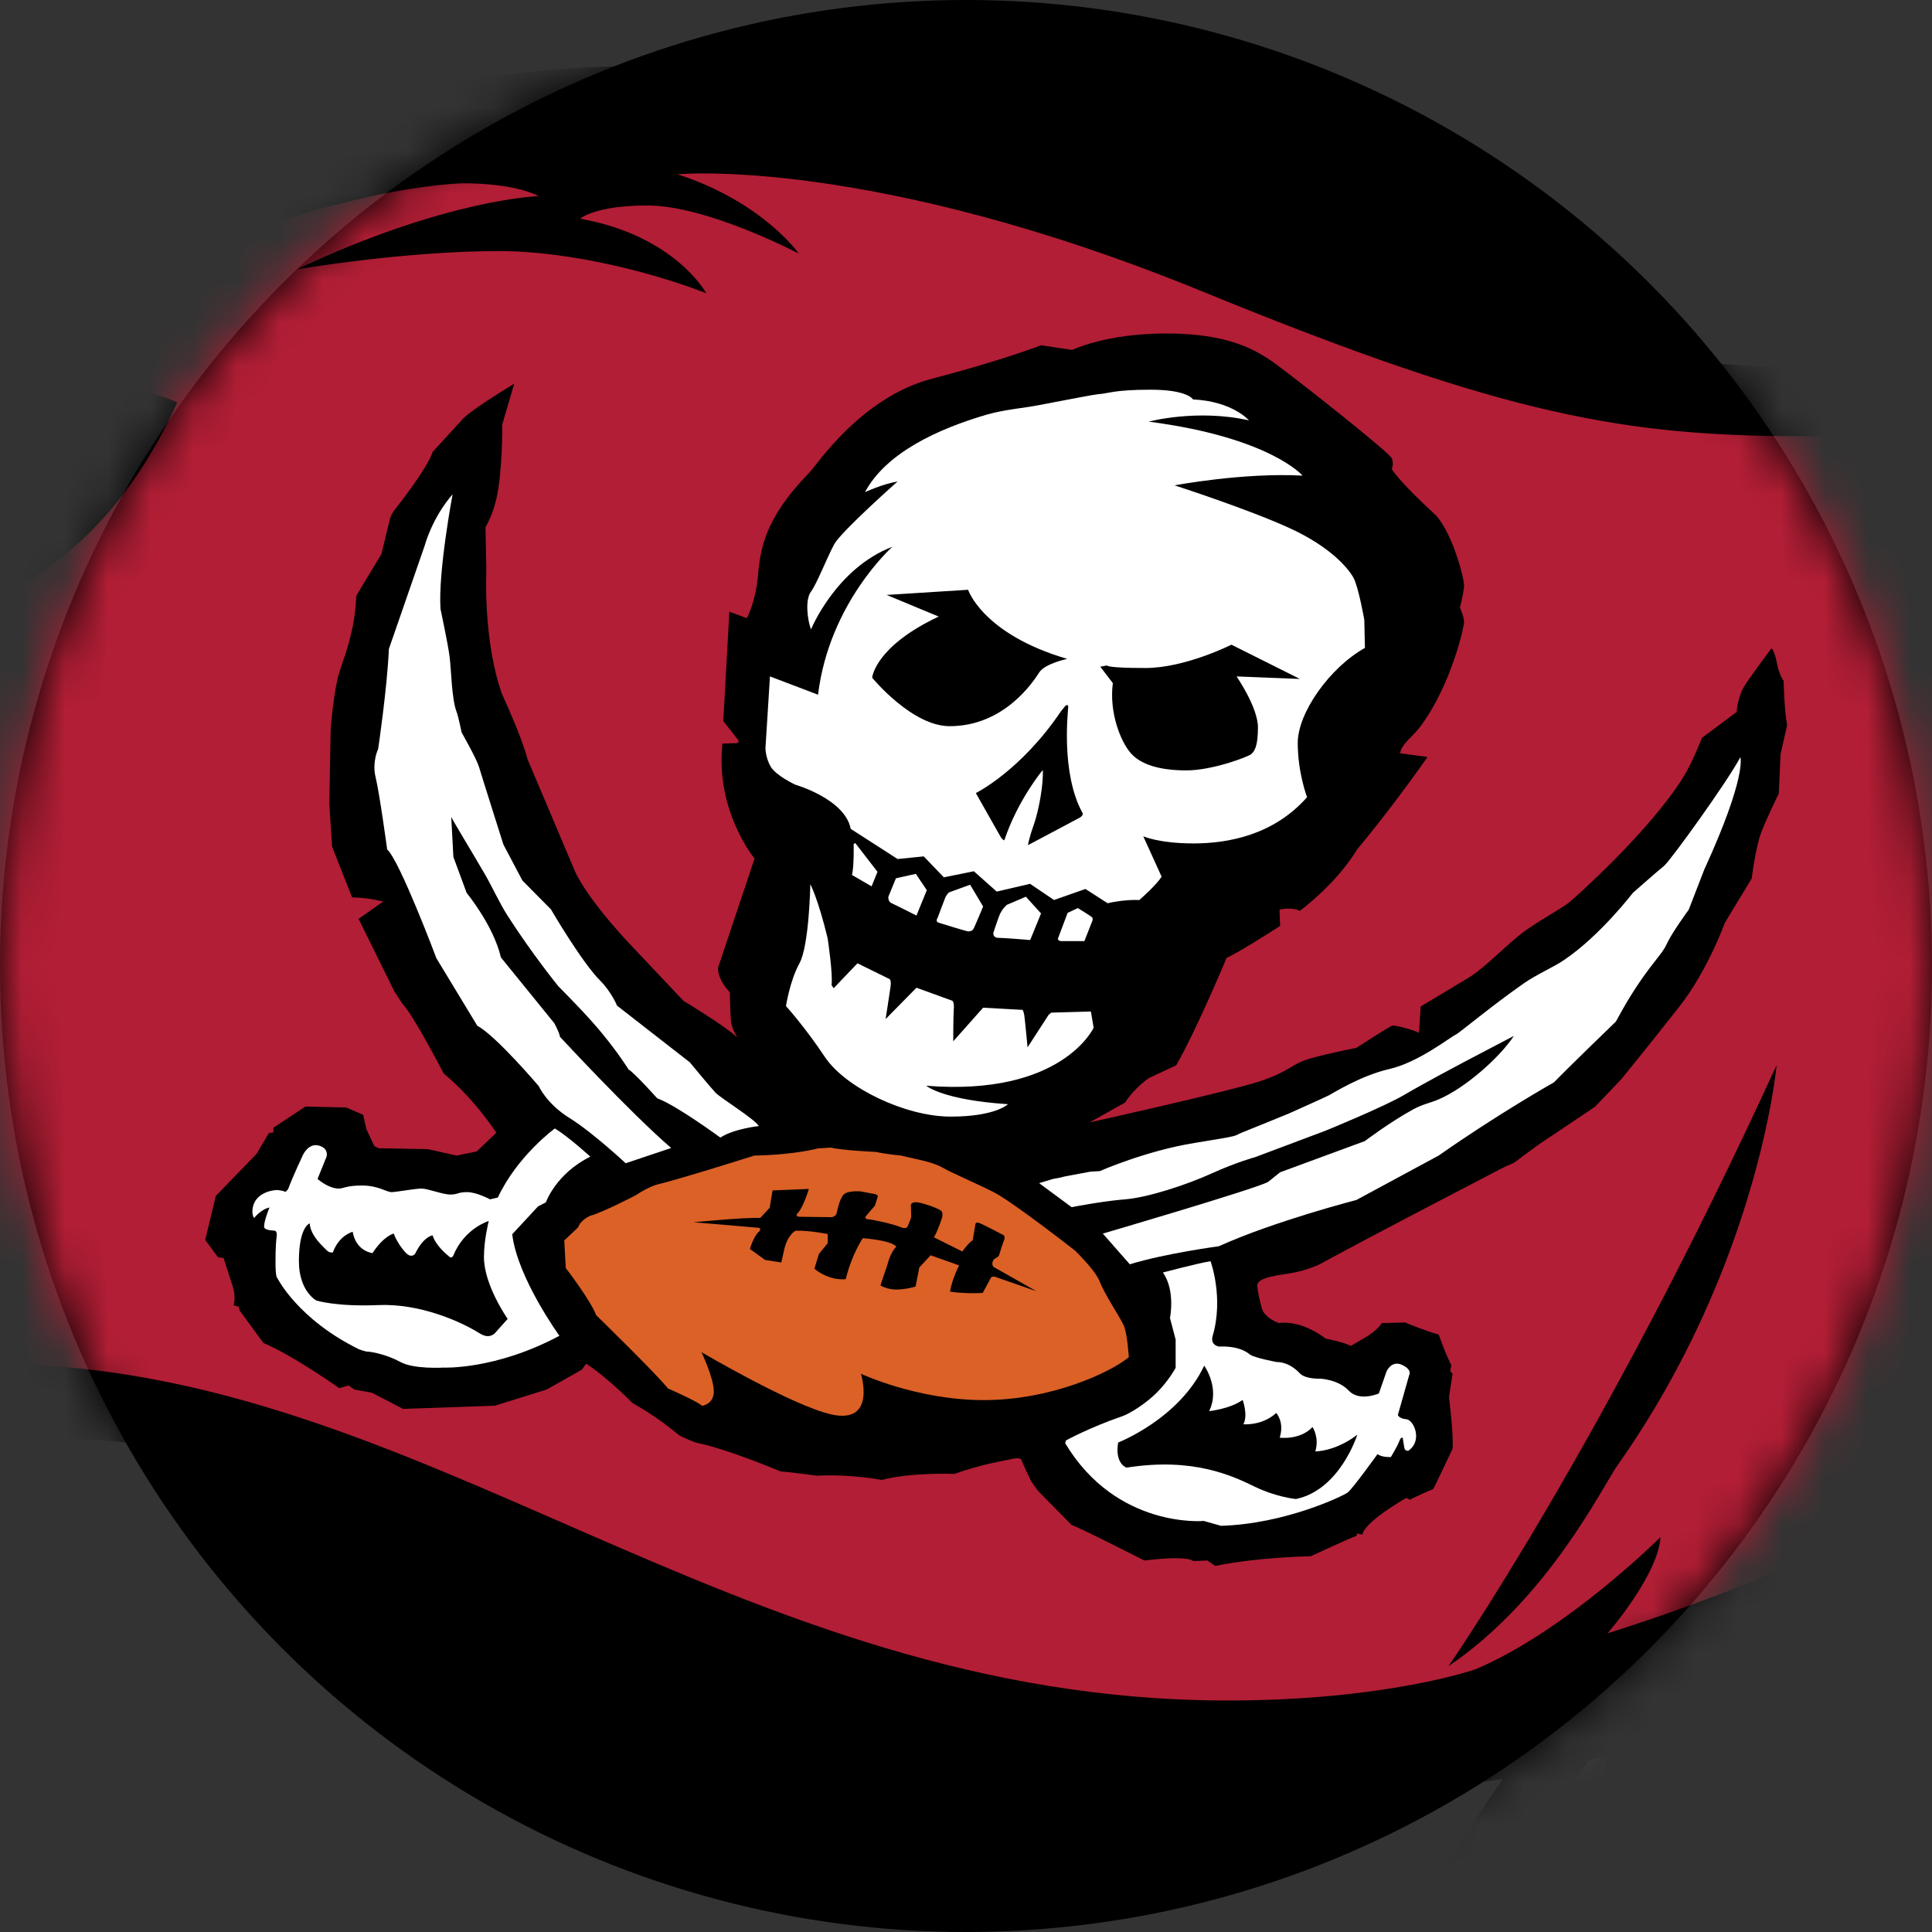
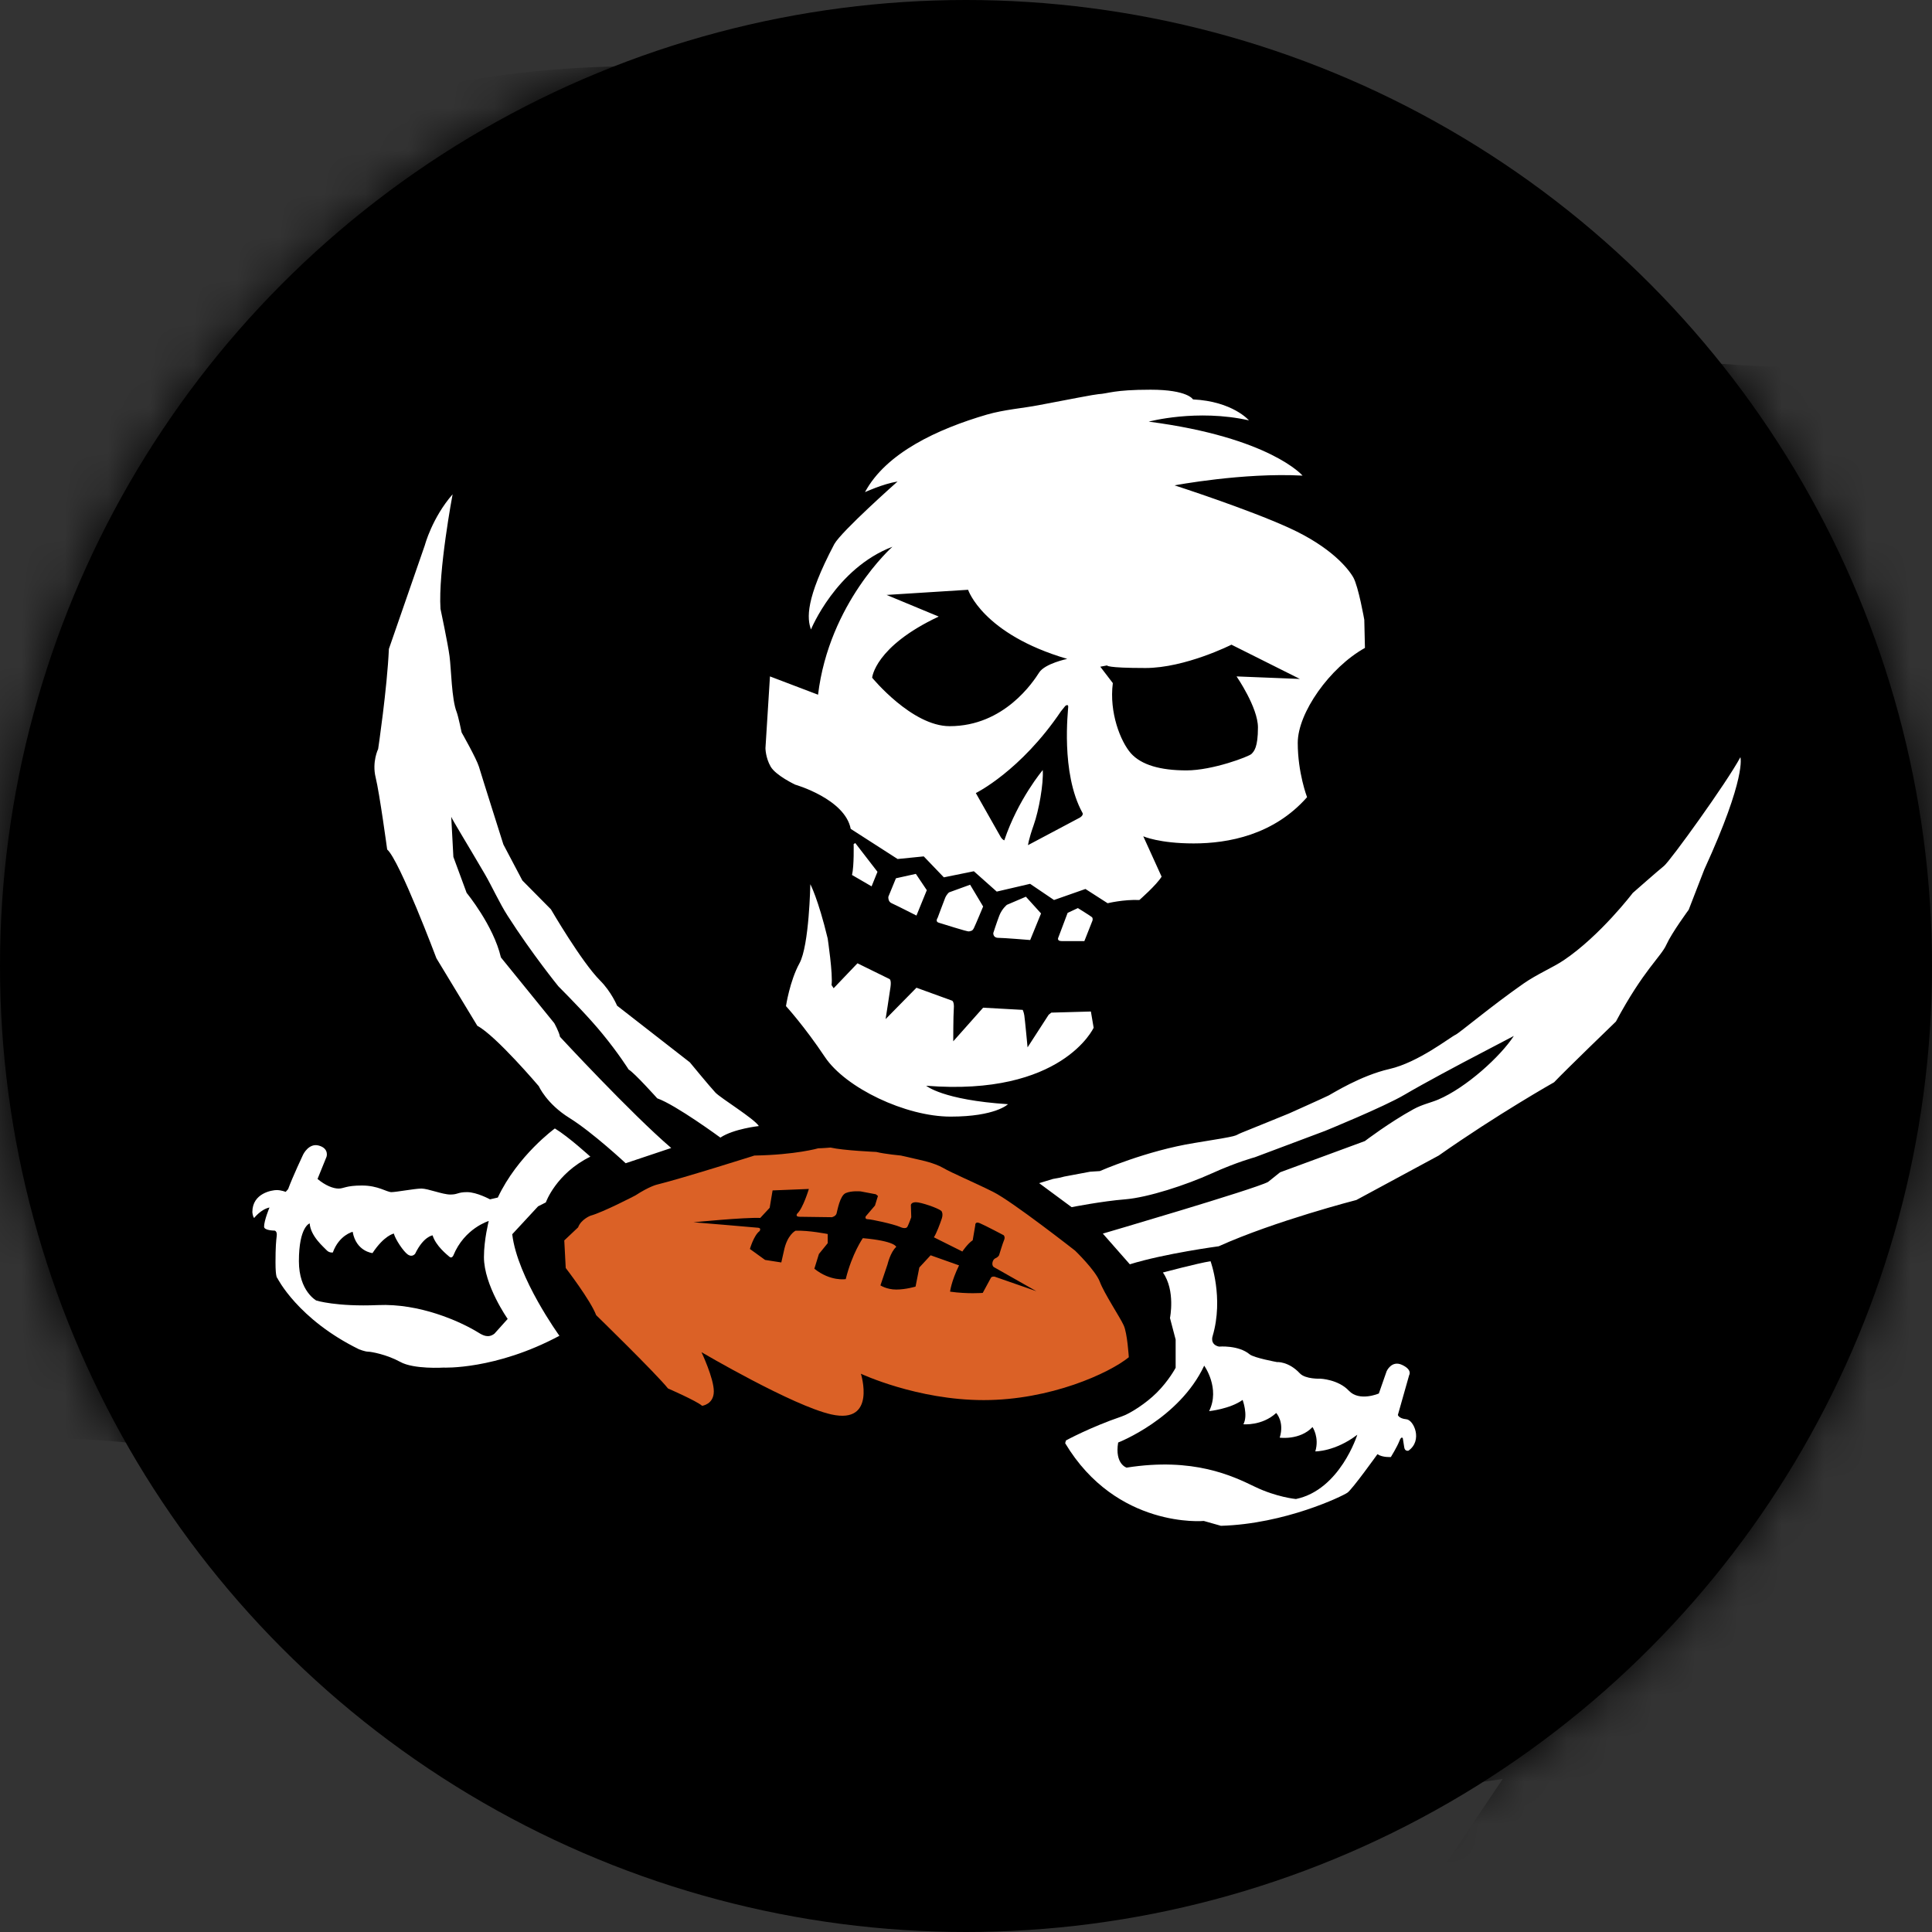
<svg xmlns="http://www.w3.org/2000/svg" xmlns:xlink="http://www.w3.org/1999/xlink" width="45px" height="45px" viewBox="0 0 45 45" version="1.1">
  <rect x="0" y="0" width="45" height="45" fill="#333333" stroke="none" />
  <title>Tampa Bay Buccaneers</title>
  <desc>Created with Sketch.</desc>
  <defs>
    <circle id="path-1" cx="22.5" cy="22.5" r="22.5" />
    <polygon id="path-3" points="0 0.091 0 53.194 69.03 53.194 69.03 0.091 1.27158644e-20 0.091" />
    <polygon id="path-5" points="0.279 14.074 13.521 14.074 13.521 0.037 0.279 0.037 0.279 14.074" />
  </defs>
  <g id="Page-1" stroke="none" stroke-width="1" fill="none" fill-rule="evenodd">
    <g id="Tampa-Bay-Buccaneers">
      <g>
        <mask id="mask-2" fill="white">
          <use xlink:href="#path-1" />
        </mask>
        <use id="Mask" fill="#000000" xlink:href="#path-1" />
        <g id="Page-1" mask="url(#mask-2)">
          <g transform="translate(-13.5, -1.462)">
            <g id="Group-3" stroke-width="1" fill="none" transform="translate(0, 0.379)">
              <mask id="mask-4" fill="white">
                <use xlink:href="#path-3" />
              </mask>
              <g id="Clip-2" />
              <path d="M67.788,0.091 C67.788,0.091 69.03,3.658 69.03,8.774 C69.03,13.89 67.621,17.11 67.276,18.372 C67.276,18.372 66.871,19.03 66.231,19.45 L66.965,20.051 C66.965,20.051 65.413,24.744 64.06,27.621 C62.576,30.765 59.117,36.94 56.413,39.059 L47.717,53.156 C47.717,53.156 45.76,53.451 44.463,52.407 C43.164,51.367 43.236,50.36 43.236,50.36 L48.502,42.518 C48.502,42.518 46.766,42.812 44.498,42.812 C42.231,42.812 36.839,42.607 29.892,39.464 C22.948,36.323 19.492,34.584 14.448,34.584 C9.841,34.584 4.636,38.11 3.137,44.16 C3.137,44.16 -0,40.409 -0,35.707 C-0,31.004 4.459,27.665 6.214,26.752 C8.026,25.806 8.604,24.961 8.604,23.671 C8.604,22.09 7.077,19.851 4.943,17.904 L10.028,16.164 L9.028,14.766 C9.028,14.766 12.424,15.373 15.27,11.895 C15.27,11.895 13.322,11.711 6.448,14.871 C6.502,14.71 8.386,9.583 17.006,5.393 C25.763,1.134 32.962,2.304 40.771,5.467 C48.575,8.629 50.693,9.634 55.777,9.634 C60.859,9.634 64.588,7.807 66.343,6.618 C66.343,6.618 67.368,3.379 67.788,0.091" id="Fill-1" fill="#000000" mask="url(#mask-4)" />
            </g>
            <g id="Group-6" stroke-width="1" fill="none" transform="translate(35.654, 49.639)">
              <mask id="mask-6" fill="white">
                <use xlink:href="#path-5" />
              </mask>
              <g id="Clip-5" />
-               <path d="M10.068,10.853 C11.434,8.621 10.805,6.673 10.805,6.673 C10.284,6.742 9.638,6.587 9.638,6.587 L5.392,12.785 C6.096,12.985 8.702,13.083 10.068,10.853 M13.022,3.634 C13.022,3.634 14.198,5.68 12.939,8.924 C11.681,12.172 8.124,15.473 3.422,13.459 C3.422,13.459 3.13,14.047 2.507,14.034 C1.884,14.022 1.549,13.487 1.524,13.225 C1.498,12.962 1.549,12.627 1.736,12.466 C1.736,12.466 0.404,11.21 0.306,10.65 C0.206,10.091 0.404,9.93 0.505,9.866 C0.603,9.807 0.916,9.807 1.213,10.117 C1.511,10.426 1.63,10.575 1.63,10.575 L5.745,4.193 C5.745,4.193 4.369,2.571 4.427,0.639 C4.427,0.639 5.632,-0.396 7.506,0.247 C7.506,0.247 6.334,0.917 7.339,2.572 C8.348,4.222 10.587,4.586 11.035,4.614 C11.482,4.643 12.854,4.558 13.022,3.634" id="Fill-4" fill="#000000" mask="url(#mask-6)" />
            </g>
            <path d="M46.459,56.312 C46.459,56.312 47.089,58.26 45.723,60.492 C44.356,62.722 41.75,62.624 41.046,62.424 L45.292,56.226 C45.292,56.226 45.938,56.381 46.459,56.312" id="Fill-7" fill="#FFFFFF" />
-             <path d="M45.944,51.576 C45.944,51.576 45.185,51.593 44.877,50.699 L50.509,42.465 L52.334,41.93 L45.944,51.576 Z" id="Fill-9" fill="#BFC0C0" />
-             <path d="M40.333,61.897 C40.333,61.897 39.221,62.156 38.212,60.789 C38.212,60.789 38.065,60.665 38.268,60.351 L42.066,54.462 C42.066,54.462 42.98,55.277 44.641,55.971 C44.641,55.971 43.529,56.198 42.493,55.487 C42.493,55.487 42.352,56.399 43.388,57.007 C43.388,57.007 42.248,57.033 41.654,56.608 C41.654,56.608 41.493,57.49 42.662,58.146 C42.662,58.146 41.55,58.446 40.885,57.945 C40.885,57.945 40.714,58.598 41.737,59.351 C41.737,59.351 40.625,59.437 39.946,59.152 C39.946,59.152 39.988,60.034 40.899,60.634 C40.899,60.634 39.731,60.735 39.121,60.364 C39.121,60.364 39.069,61.114 40.333,61.897 M2.492,39.529 C2.492,39.529 -0.139,35.835 4.34,31.049 C4.34,31.049 6.605,29.919 9.073,30.376 C9.073,30.376 5.033,31.124 4.138,34.47 C4.138,34.47 6.259,30.833 13.04,31.162 C13.04,31.162 11.139,28.823 6.715,29.261 C6.715,29.261 7.684,28.092 11.541,27.579 C11.541,27.579 9.64,27.25 8.177,27.634 C8.177,27.634 10.243,26.281 10.243,23.485 C10.243,20.688 7.502,18.787 7.502,18.787 C7.502,18.787 9.402,17.908 11.815,17.397 C11.815,17.397 11.431,16.374 10.81,15.99 C10.81,15.99 15.216,16.209 17.628,10.834 C17.628,10.834 17.058,10.552 16.382,10.552 C15.231,10.552 12.93,11.073 10.243,12.351 C10.243,12.351 11.882,10.381 16.489,8.078 C21.095,5.775 24.272,5.732 24.272,5.732 C24.272,5.732 25.424,5.709 26.044,6.03 C26.044,6.03 23.89,6.094 20.413,7.736 C20.413,7.736 22.897,7.31 25.126,7.31 C26.832,7.31 28.803,7.844 29.951,8.292 C29.951,8.292 29.223,6.948 27.012,6.556 C27.012,6.556 27.348,6.248 28.58,6.248 C29.979,6.248 32.106,7.369 32.106,7.369 C32.106,7.369 31.266,6.164 29.279,5.521 C29.279,5.521 33.795,5.093 41.539,8.264 C48.649,11.176 51.392,11.623 55.59,11.623 C60.236,11.623 65.499,9.663 67.682,8.208 C67.682,8.208 67.844,9.4 67.61,10.743 C67.356,12.203 66.309,13.227 60.959,13.278 C60.959,13.278 63.945,14.662 66.894,14.046 C66.894,14.046 66.379,16.906 64.794,21.204 C63.569,24.528 61.474,29.214 58.715,33.601 C57.793,35.068 57.066,36.211 55.814,37.678 C55.814,37.678 53.462,38.72 50.944,39.504 C50.944,39.504 52.119,38.159 52.176,37.264 C52.176,37.264 49.992,39.446 47.866,40.343 C47.866,40.343 45.794,41.07 42.1,41.07 C30.511,41.07 23.285,33.234 13.376,33.234 C5.313,33.232 2.492,39.529 2.492,39.529" id="Fill-11" fill="#B21E35" />
            <path d="M27.152,33.225 L27.053,33.364 L26.236,33.825 L25.028,34.203 L22.888,34.278 L22.163,33.902 L21.756,33.828 L21.617,33.732 L21.402,33.796 C21.402,33.796 20.367,33.056 19.633,32.74 L19.08,31.983 L19.058,31.896 L18.94,31.864 C18.94,31.864 19.005,31.687 18.919,31.419 C18.833,31.151 18.705,30.759 18.705,30.759 L18.58,30.749 L18.28,30.341 L18.527,29.317 L19.477,28.336 L19.761,27.857 L19.868,27.836 L19.868,27.729 L20.612,27.236 L21.563,27.257 L21.959,27.429 L22.034,27.761 L22.216,28.153 L22.319,28.207 L23.472,28.229 L24.132,28.378 L24.604,28.281 L25.06,27.846 C25.06,27.846 24.56,27.064 23.836,26.468 C23.836,26.468 23.112,25.073 22.877,24.848 L22.683,24.549 L21.852,22.864 L22.426,22.461 C22.426,22.461 22.066,22.365 21.702,22.365 L21.235,21.181 L21.17,20.187 L21.202,18.439 C21.202,18.439 21.273,17.537 21.401,17.13 C21.529,16.723 21.766,16.171 21.798,15.338 L22.383,14.368 L22.586,13.536 C22.586,13.536 22.608,13.441 22.704,13.322 C22.704,13.322 23.44,12.401 23.579,11.986 L24.27,11.231 C24.27,11.231 24.357,11.08 25.477,10.399 L25.199,11.348 C25.199,11.348 25.209,12.448 25.06,13.086 C24.962,13.501 24.808,13.74 24.808,13.74 L24.828,14.781 C24.828,14.781 24.749,16.369 25.189,17.619 C25.189,17.619 25.665,18.649 25.789,19.153 C25.789,19.153 26.401,20.59 26.884,21.738 C26.884,21.738 27.123,22.359 28.294,23.582 L29.42,24.774 C29.42,24.774 30.391,25.358 30.67,25.625 C30.67,25.625 30.552,25.426 30.53,25.276 C30.509,25.126 30.498,24.57 30.498,24.57 C30.498,24.57 30.223,24.307 30.223,24.006 L31.076,21.459 C31.076,21.459 30.159,20.359 30.327,18.782 L30.638,18.772 C30.638,18.772 30.723,18.772 30.701,18.708 L30.347,18.257 L30.488,15.709 L30.894,15.86 C30.894,15.86 31.091,15.516 31.151,14.899 C31.211,14.283 31.276,13.569 32.352,12.47 C32.524,12.296 33.549,10.716 35.212,10.282 C36.875,9.847 37.748,9.504 37.748,9.504 L38.474,9.612 C38.474,9.612 39.255,9.229 40.662,9.229 C42.066,9.229 42.727,9.583 43.218,9.944 C43.712,10.304 45.863,11.999 45.917,12.137 C45.971,12.276 45.917,12.384 45.917,12.384 C45.917,12.384 46.046,12.64 46.952,13.472 C46.952,13.472 47.183,13.708 47.397,14.314 C47.613,14.922 47.601,15.124 47.601,15.124 C47.601,15.124 47.57,15.387 47.504,15.612 C47.504,15.612 47.601,15.827 47.601,15.945 C47.601,16.063 47.308,17.396 46.598,18.364 C46.411,18.621 46.143,18.786 46.111,19.008 L46.749,19.093 C46.749,19.093 45.998,20.18 45.108,21.25 C44.729,21.867 44.172,22.375 43.777,22.678 C43.777,22.678 43.611,22.579 43.302,22.65 L43.317,23.029 C43.317,23.029 42.295,23.686 42.071,23.77 C42.071,23.77 41.371,25.45 40.895,26.275 L40.266,26.569 C40.266,26.569 39.943,26.779 39.704,27.143 L38.879,27.605 C38.879,27.605 42.099,26.89 42.827,26.653 C43.553,26.415 43.568,26.247 44.001,26.121 C44.436,25.996 45.094,25.868 45.094,25.868 C45.094,25.868 45.863,25.365 45.933,25.351 C46.002,25.338 46.423,25.449 46.55,25.519 L46.591,24.904 C46.591,24.904 47.32,24.47 47.711,24.232 C48.102,23.994 48.635,23.42 49.026,23.14 C49.418,22.861 49.893,22.609 50.048,22.482 C50.201,22.356 51.902,20.841 52.693,19.586 C52.931,19.207 53.141,18.648 53.141,18.648 L53.951,18.045 C53.951,18.045 53.965,17.696 54.147,17.415 C54.329,17.135 54.763,16.561 54.763,16.561 C54.763,16.561 54.834,16.618 54.889,16.912 C54.946,17.205 55.044,17.319 55.044,17.319 C55.044,17.319 55.057,17.988 55.126,18.353 L54.973,19.024 L54.931,19.948 C54.931,19.948 54.666,20.48 54.525,20.844 C54.386,21.208 54.302,21.922 54.302,21.922 L53.673,22.958 C53.673,22.958 53.28,24.063 52.609,24.916 C51.937,25.771 51.266,26.596 51.266,26.596 L50.65,27.241 L49.628,27.927 C49.628,27.927 49.516,27.994 49.278,28.164 C49.145,28.259 48.9,28.445 48.789,28.527 C48.731,28.57 48.635,28.591 48.411,28.71 C47.602,29.135 45.809,30.057 44.212,30.922 C44.212,30.922 43.933,31.047 43.639,31.103 C43.345,31.16 42.769,31.201 42.784,31.411 C42.798,31.621 42.897,31.958 42.897,31.958 C42.897,31.958 42.953,32.154 43.289,32.279 C43.289,32.279 43.498,32.237 43.806,32.335 C44.114,32.434 44.38,32.642 44.38,32.642 C44.38,32.642 44.772,32.713 44.967,32.811 C44.967,32.811 45.108,32.725 45.275,32.629 C45.444,32.531 45.639,32.376 45.682,32.279 L46.226,32.265 C46.226,32.265 46.73,32.475 47.011,32.546 C47.011,32.546 47.192,33.063 47.305,33.259 L47.277,33.399 L47.333,33.455 L47.25,34.001 C47.25,34.001 47.361,34.897 47.333,35.204 C47.333,35.204 47.025,35.863 46.886,36.142 C46.886,36.142 46.423,36.339 46.34,36.394 L46.255,36.351 C46.255,36.351 45.289,36.897 45.233,37.206 L45.094,37.178 C45.094,37.178 45.136,37.233 45.065,37.247 C44.997,37.262 44.03,37.71 44.03,37.71 C44.03,37.71 42.841,37.725 41.804,37.935 L41.622,37.809 L41.286,37.822 C41.286,37.822 41.203,37.682 40.153,37.809 C40.153,37.809 38.67,37.051 38.46,36.982 L37.677,36.186 L37.524,35.974 L37.396,35.709 L37.284,35.455 C37.284,35.455 37.243,35.401 37.075,35.443 C36.907,35.484 36.389,35.555 35.731,35.792 C35.731,35.792 34.724,35.751 34.038,35.932 C34.038,35.932 33.323,35.792 32.526,35.834 C32.526,35.834 31.798,35.736 31.686,35.736 C31.686,35.736 30.427,35.203 29.713,35.065 C29.713,35.065 29.406,34.952 29.307,34.882 C29.21,34.812 28.873,34.503 28.23,34.14 C28.23,34.141 27.669,33.562 27.152,33.225" id="Fill-13" fill="#000000" />
            <path d="M29.839,32.957 C29.839,32.957 31.967,34.208 32.865,34.407 C33.925,34.642 33.552,33.459 33.552,33.459 C33.552,33.459 34.858,34.073 36.412,34.073 C37.967,34.073 39.336,33.446 39.792,33.075 C40.248,32.703 39.792,33.075 39.792,33.075 C39.792,33.075 39.759,32.516 39.673,32.332 C39.589,32.145 39.218,31.589 39.117,31.317 C39.015,31.048 38.54,30.591 38.54,30.591 C38.54,30.591 37.072,29.441 36.632,29.223 C36.191,29.002 35.668,28.783 35.466,28.664 C35.262,28.546 34.925,28.478 34.925,28.478 L34.484,28.377 C34.484,28.377 34.113,28.343 33.911,28.293 C33.911,28.293 33.133,28.259 32.846,28.191 C32.846,28.191 32.643,28.208 32.559,28.208 C32.559,28.208 32.034,28.36 31.071,28.377 C31.071,28.377 29.415,28.902 28.806,29.053 C28.806,29.053 28.637,29.087 28.299,29.306 C28.299,29.306 27.555,29.695 27.251,29.779 C27.251,29.779 27.033,29.864 26.965,30.05 L26.643,30.354 L26.677,30.996 C26.677,30.996 27.251,31.74 27.386,32.095 C27.386,32.095 28.774,33.447 29.059,33.802 C29.059,33.802 29.719,34.089 29.854,34.206 C29.854,34.206 30.126,34.173 30.126,33.869 C30.127,33.565 29.839,32.957 29.839,32.957 M29.653,29.931 C29.653,29.931 30.836,29.814 31.208,29.83 L31.427,29.594 L31.495,29.189 L32.34,29.155 C32.34,29.155 32.203,29.611 32.069,29.729 C32.069,29.729 32.011,29.803 32.128,29.803 C32.244,29.803 32.876,29.813 32.876,29.813 C32.876,29.813 32.966,29.794 32.985,29.726 C33.005,29.658 33.062,29.309 33.199,29.251 C33.334,29.192 33.547,29.212 33.547,29.212 L33.9,29.279 L33.949,29.318 L33.88,29.541 L33.664,29.794 C33.664,29.794 33.635,29.86 33.713,29.86 C33.79,29.86 34.307,29.971 34.463,30.039 C34.463,30.039 34.6,30.107 34.638,30.03 C34.677,29.952 34.725,29.813 34.725,29.813 L34.716,29.531 C34.716,29.531 34.718,29.464 34.834,29.464 C34.951,29.464 35.349,29.599 35.427,29.668 C35.427,29.668 35.475,29.723 35.437,29.842 C35.398,29.961 35.31,30.195 35.252,30.281 L35.915,30.612 C35.915,30.612 36.039,30.427 36.156,30.35 L36.216,30.001 C36.216,30.001 36.206,29.903 36.321,29.952 C36.439,30.001 36.878,30.233 36.878,30.233 C36.878,30.233 36.917,30.272 36.889,30.34 C36.858,30.408 36.77,30.699 36.77,30.699 C36.77,30.699 36.751,30.742 36.684,30.77 C36.617,30.799 36.586,30.926 36.645,30.973 L37.639,31.536 L36.665,31.197 C36.665,31.197 36.597,31.188 36.579,31.227 L36.39,31.576 C36.39,31.576 36.038,31.605 35.629,31.547 C35.629,31.547 35.653,31.317 35.838,30.935 L35.176,30.7 L34.913,30.984 L34.825,31.429 C34.825,31.429 34.6,31.498 34.375,31.498 C34.153,31.498 34.007,31.401 34.007,31.401 L34.171,30.915 C34.171,30.915 34.24,30.622 34.375,30.505 C34.375,30.505 34.357,30.369 33.597,30.301 C33.597,30.301 33.345,30.661 33.199,31.255 C33.199,31.255 32.847,31.316 32.468,31.013 L32.574,30.67 L32.779,30.418 L32.779,30.205 C32.779,30.205 32.34,30.116 32.029,30.128 C32.029,30.128 31.834,30.221 31.758,30.602 L31.698,30.867 L31.32,30.808 L30.967,30.553 C30.967,30.553 31.058,30.233 31.193,30.136 C31.193,30.136 31.239,30.068 31.162,30.059 C31.083,30.049 29.653,29.931 29.653,29.931" id="Fill-15" fill="#DB6126" />
-             <path d="M28.073,28.556 C28.073,28.556 27.306,27.84 26.769,27.505 C26.23,27.172 26.051,26.763 26.051,26.763 C26.051,26.763 25.052,25.585 24.618,25.355 L23.665,23.782 C23.665,23.782 22.806,21.498 22.518,21.248 C22.518,21.248 22.34,19.936 22.25,19.572 C22.16,19.207 22.308,18.907 22.308,18.907 C22.308,18.907 22.518,17.493 22.558,16.577 L23.396,14.159 C23.396,14.159 23.563,13.525 24.042,12.975 C24.042,12.975 23.703,14.767 23.76,15.643 C23.76,15.643 23.934,16.462 23.971,16.75 C24.01,17.039 24.018,17.75 24.137,18.048 C24.175,18.146 24.252,18.522 24.252,18.522 C24.252,18.522 24.598,19.13 24.656,19.322 C24.712,19.513 25.225,21.132 25.225,21.132 C25.225,21.132 25.628,21.894 25.667,21.97 L26.332,22.642 C26.332,22.642 27.043,23.865 27.477,24.3 C27.739,24.562 27.873,24.886 27.873,24.886 L29.568,26.206 C29.568,26.206 30.036,26.775 30.164,26.911 C30.292,27.044 31.067,27.517 31.175,27.69 C31.175,27.69 30.586,27.754 30.279,27.959 C30.279,27.959 29.242,27.197 28.808,27.044 C28.808,27.044 28.277,26.45 28.142,26.373 C28.142,26.373 27.907,25.998 27.534,25.544 C27.232,25.174 26.82,24.752 26.505,24.434 C26.505,24.434 25.891,23.679 25.322,22.789 C25.139,22.505 24.954,22.098 24.79,21.817 C24.359,21.08 24.032,20.552 24.01,20.486 L24.06,21.421 L24.369,22.259 C24.369,22.259 24.995,23.019 25.167,23.762 L26.409,25.292 C26.409,25.292 26.524,25.496 26.543,25.611 C26.543,25.611 28.2,27.402 29.134,28.201 L28.073,28.556 Z M27.25,28.403 C27.25,28.403 26.746,27.941 26.424,27.746 C26.424,27.746 25.556,28.375 25.095,29.355 L24.913,29.397 C24.913,29.397 24.604,29.229 24.38,29.229 C24.156,29.229 24.171,29.285 23.989,29.285 C23.806,29.285 23.471,29.146 23.316,29.146 C23.163,29.146 22.729,29.229 22.617,29.229 C22.506,29.229 22.31,29.075 21.932,29.075 C21.554,29.075 21.512,29.146 21.386,29.146 C21.26,29.146 21.078,29.075 20.896,28.922 L21.106,28.404 C21.106,28.404 21.169,28.215 20.931,28.146 C20.693,28.075 20.56,28.355 20.56,28.355 C20.56,28.355 20.316,28.872 20.211,29.159 L20.154,29.223 C20.154,29.223 20.049,29.181 19.945,29.181 C19.84,29.181 19.378,29.251 19.378,29.692 C19.378,29.692 19.384,29.797 19.42,29.831 C19.42,29.831 19.575,29.629 19.777,29.587 C19.777,29.587 19.651,29.887 19.651,30.034 C19.651,30.125 19.895,30.125 19.895,30.125 C19.895,30.125 19.96,30.132 19.945,30.252 C19.931,30.371 19.917,30.504 19.917,30.867 C19.917,31.231 19.96,31.231 19.96,31.231 C19.96,31.231 20.435,32.19 21.863,32.89 C21.863,32.89 22.002,32.945 22.073,32.945 C22.142,32.945 22.507,33.01 22.822,33.183 C23.136,33.359 23.829,33.316 23.829,33.316 C23.829,33.316 25.039,33.373 26.53,32.575 C26.53,32.575 25.55,31.224 25.431,30.21 L26.033,29.56 L26.214,29.468 C26.213,29.467 26.452,28.795 27.25,28.403 L27.25,28.403 Z M38.31,35.077 L38.328,35.013 C38.328,35.013 38.888,34.706 39.626,34.454 C39.819,34.389 40.188,34.153 40.44,33.903 C40.726,33.619 40.883,33.32 40.883,33.32 L40.883,32.663 L40.751,32.161 C40.751,32.161 40.883,31.521 40.586,31.101 C40.586,31.101 41.391,30.887 41.696,30.838 C41.696,30.838 42.008,31.685 41.745,32.58 C41.745,32.58 41.671,32.777 41.893,32.827 C41.893,32.827 42.344,32.787 42.607,33.007 C42.706,33.089 43.241,33.187 43.241,33.187 C43.241,33.187 43.51,33.166 43.775,33.449 C43.907,33.59 44.252,33.574 44.252,33.574 C44.252,33.574 44.67,33.59 44.917,33.854 C45.163,34.116 45.616,33.919 45.616,33.919 L45.797,33.401 C45.797,33.401 45.912,33.138 46.157,33.253 C46.404,33.368 46.322,33.492 46.322,33.492 L46.059,34.42 C46.059,34.42 46.083,34.503 46.256,34.519 C46.43,34.534 46.643,35.013 46.306,35.251 C46.306,35.251 46.223,35.274 46.208,35.176 L46.174,34.962 C46.174,34.962 46.142,34.898 46.093,35.029 C46.043,35.16 45.896,35.399 45.896,35.399 C45.896,35.399 45.706,35.414 45.583,35.333 C45.583,35.333 45,36.147 44.885,36.229 C44.77,36.31 43.432,36.958 41.938,37.001 L41.539,36.888 C41.54,36.889 39.507,37.074 38.31,35.077 L38.31,35.077 Z M38.46,29.579 L37.704,29.02 L38.025,28.922 L38.179,28.894 L38.291,28.866 L38.893,28.753 L39.117,28.739 C39.117,28.739 40.195,28.264 41.328,28.083 C42.461,27.901 42.21,27.928 42.42,27.845 C42.63,27.762 43.525,27.396 43.525,27.396 C43.525,27.396 44.365,27.02 44.449,26.976 C44.533,26.934 45.192,26.514 45.863,26.361 C46.535,26.208 47.277,25.62 47.403,25.563 C47.49,25.524 48.229,24.9 48.983,24.373 C49.305,24.149 49.669,23.998 49.922,23.828 C50.775,23.254 51.53,22.261 51.53,22.261 C51.53,22.261 52.118,21.743 52.258,21.631 C52.399,21.519 53.714,19.7 54.037,19.099 C54.037,19.099 54.19,19.547 53.196,21.715 L52.833,22.652 C52.833,22.652 52.441,23.184 52.314,23.464 C52.19,23.745 51.782,24.052 51.138,25.256 C51.138,25.256 49.991,26.362 49.698,26.67 C49.698,26.67 48.383,27.412 47.01,28.377 L45.093,29.412 C45.093,29.412 43.19,29.902 41.887,30.49 C41.887,30.49 40.627,30.658 39.816,30.91 L39.187,30.195 C39.187,30.195 42.728,29.158 43.035,28.992 L43.316,28.767 L45.29,28.04 C45.29,28.04 45.86,27.606 46.422,27.298 C46.624,27.187 46.823,27.147 46.997,27.074 C47.655,26.794 48.451,26.066 48.76,25.591 L47.585,26.207 C47.585,26.207 46.688,26.681 46.211,26.962 C45.737,27.242 44.365,27.802 44.365,27.802 L42.727,28.417 C42.727,28.417 42.308,28.528 41.719,28.795 C41.132,29.061 40.237,29.355 39.704,29.397 C39.173,29.439 38.46,29.579 38.46,29.579 L38.46,29.579 Z M36.229,19.934 C36.229,19.934 37.271,19.423 38.212,18.029 L38.313,17.904 C38.313,17.904 38.381,17.85 38.381,17.923 C38.381,17.995 38.2,19.46 38.711,20.391 C38.711,20.391 38.752,20.44 38.655,20.504 L37.444,21.147 C37.444,21.147 37.458,21.015 37.577,20.678 C37.697,20.342 37.808,19.719 37.788,19.398 C37.788,19.398 37.214,20.077 36.892,21.035 C36.892,21.035 36.843,21.022 36.801,20.944 C36.759,20.867 36.229,19.934 36.229,19.934 L36.229,19.934 Z M39.128,16.991 L39.286,16.961 C39.286,16.961 39.255,17.021 40.18,17.021 C41.106,17.021 42.183,16.478 42.183,16.478 L43.777,17.276 L42.302,17.217 C42.302,17.217 42.8,17.938 42.8,18.405 C42.8,18.872 42.709,18.962 42.649,19.023 C42.59,19.083 41.745,19.406 41.135,19.406 C40.525,19.406 40.083,19.278 39.841,19.008 C39.601,18.736 39.331,18.059 39.42,17.373 L39.128,16.991 Z M34.15,15.319 L36.049,15.199 C36.049,15.199 36.386,16.231 38.358,16.809 C38.358,16.809 37.84,16.916 37.704,17.126 C37.569,17.337 36.893,18.376 35.619,18.376 C34.738,18.376 33.814,17.247 33.814,17.247 C33.814,17.247 33.874,16.523 35.364,15.823 L34.15,15.319 Z M31.434,17.217 L31.329,18.887 C31.329,18.887 31.329,19.105 31.449,19.316 C31.57,19.526 32.022,19.738 32.022,19.738 C32.022,19.738 33.18,20.069 33.315,20.768 L34.407,21.47 L35.016,21.409 L35.484,21.897 L36.183,21.755 L36.716,22.229 L37.493,22.048 L38.05,22.425 L38.782,22.168 L39.299,22.5 C39.299,22.5 39.67,22.409 40.038,22.425 C40.038,22.425 40.436,22.078 40.556,21.881 L40.129,20.941 C40.129,20.941 40.497,21.107 41.302,21.107 C42.108,21.107 43.168,20.911 43.944,20.03 C43.944,20.03 43.727,19.465 43.727,18.765 C43.727,18.066 44.471,17.011 45.292,16.553 L45.277,15.898 C45.277,15.898 45.141,15.123 45.021,14.911 C44.9,14.7 44.5,14.203 43.531,13.76 C42.559,13.316 40.858,12.767 40.858,12.767 C40.858,12.767 42.454,12.465 43.839,12.54 C43.839,12.54 43.084,11.651 40.256,11.283 C40.256,11.283 41.371,10.981 42.59,11.253 C42.59,11.253 42.212,10.81 41.287,10.765 C41.287,10.765 41.167,10.539 40.3,10.539 C39.435,10.539 39.323,10.629 39.082,10.643 C38.996,10.649 38.447,10.755 37.689,10.9 C37.327,10.97 36.894,11.001 36.485,11.119 C35.336,11.455 34.137,12.011 33.647,12.925 C33.647,12.925 34.054,12.736 34.406,12.677 C34.406,12.677 33.099,13.835 32.932,14.136 C32.767,14.438 32.525,15.062 32.389,15.243 C32.254,15.423 32.298,15.868 32.389,16.124 C32.389,16.124 32.969,14.7 34.286,14.197 C34.286,14.197 32.812,15.504 32.554,17.643 L31.434,17.217 Z M38.367,22.725 L38.152,23.295 C38.152,23.295 38.104,23.382 38.229,23.382 L38.757,23.382 L38.947,22.901 C38.947,22.901 38.96,22.851 38.934,22.825 C38.909,22.801 38.606,22.613 38.606,22.613 L38.367,22.725 Z M36.636,23.193 C36.636,23.193 36.625,23.306 36.752,23.306 C36.878,23.306 37.495,23.357 37.495,23.357 L37.748,22.738 L37.395,22.348 L36.953,22.537 C36.953,22.537 36.84,22.625 36.776,22.788 C36.713,22.953 36.636,23.193 36.636,23.193 L36.636,23.193 Z M35.34,22.839 C35.34,22.839 35.276,22.928 35.364,22.953 C35.453,22.977 36.033,23.168 36.071,23.156 C36.108,23.143 36.147,23.156 36.184,23.078 C36.222,23.003 36.399,22.576 36.399,22.576 L36.096,22.069 L35.606,22.247 C35.606,22.247 35.555,22.285 35.516,22.372 C35.48,22.461 35.34,22.839 35.34,22.839 L35.34,22.839 Z M34.368,21.919 L34.192,22.348 C34.192,22.348 34.178,22.461 34.266,22.499 C34.355,22.537 34.846,22.787 34.846,22.787 L35.087,22.196 L34.832,21.816 L34.368,21.919 Z M33.383,21.123 C33.383,21.123 33.396,21.627 33.345,21.842 L33.801,22.107 L33.938,21.768 C33.938,21.768 33.497,21.198 33.421,21.098 L33.383,21.123 Z M31.807,24.896 C31.807,24.896 31.894,24.314 32.121,23.899 C32.349,23.484 32.374,22.057 32.374,22.057 C32.374,22.057 32.553,22.387 32.778,23.319 C32.778,23.319 32.905,24.166 32.868,24.405 L32.917,24.48 L33.472,23.899 L34.217,24.265 C34.217,24.265 34.266,24.28 34.241,24.454 C34.217,24.631 34.127,25.199 34.127,25.199 L34.846,24.468 L35.678,24.77 C35.678,24.77 35.73,24.795 35.716,24.959 C35.703,25.123 35.703,25.716 35.703,25.716 L36.399,24.933 L37.321,24.984 C37.321,24.984 37.346,25.036 37.358,25.112 C37.371,25.187 37.434,25.857 37.434,25.857 L37.925,25.098 L37.987,25.048 L38.909,25.022 L38.973,25.4 C38.973,25.4 38.239,27.004 35.073,26.751 C35.073,26.751 35.453,27.082 36.978,27.181 C36.978,27.181 36.69,27.47 35.641,27.47 C34.594,27.47 33.195,26.802 32.714,26.082 C32.235,25.364 31.807,24.896 31.807,24.896 L31.807,24.896 Z" id="Fill-17" fill="#FFFFFF" />
+             <path d="M28.073,28.556 C28.073,28.556 27.306,27.84 26.769,27.505 C26.23,27.172 26.051,26.763 26.051,26.763 C26.051,26.763 25.052,25.585 24.618,25.355 L23.665,23.782 C23.665,23.782 22.806,21.498 22.518,21.248 C22.518,21.248 22.34,19.936 22.25,19.572 C22.16,19.207 22.308,18.907 22.308,18.907 C22.308,18.907 22.518,17.493 22.558,16.577 L23.396,14.159 C23.396,14.159 23.563,13.525 24.042,12.975 C24.042,12.975 23.703,14.767 23.76,15.643 C23.76,15.643 23.934,16.462 23.971,16.75 C24.01,17.039 24.018,17.75 24.137,18.048 C24.175,18.146 24.252,18.522 24.252,18.522 C24.252,18.522 24.598,19.13 24.656,19.322 C24.712,19.513 25.225,21.132 25.225,21.132 C25.225,21.132 25.628,21.894 25.667,21.97 L26.332,22.642 C26.332,22.642 27.043,23.865 27.477,24.3 C27.739,24.562 27.873,24.886 27.873,24.886 L29.568,26.206 C29.568,26.206 30.036,26.775 30.164,26.911 C30.292,27.044 31.067,27.517 31.175,27.69 C31.175,27.69 30.586,27.754 30.279,27.959 C30.279,27.959 29.242,27.197 28.808,27.044 C28.808,27.044 28.277,26.45 28.142,26.373 C28.142,26.373 27.907,25.998 27.534,25.544 C27.232,25.174 26.82,24.752 26.505,24.434 C26.505,24.434 25.891,23.679 25.322,22.789 C25.139,22.505 24.954,22.098 24.79,21.817 C24.359,21.08 24.032,20.552 24.01,20.486 L24.06,21.421 L24.369,22.259 C24.369,22.259 24.995,23.019 25.167,23.762 L26.409,25.292 C26.409,25.292 26.524,25.496 26.543,25.611 C26.543,25.611 28.2,27.402 29.134,28.201 L28.073,28.556 Z M27.25,28.403 C27.25,28.403 26.746,27.941 26.424,27.746 C26.424,27.746 25.556,28.375 25.095,29.355 L24.913,29.397 C24.913,29.397 24.604,29.229 24.38,29.229 C24.156,29.229 24.171,29.285 23.989,29.285 C23.806,29.285 23.471,29.146 23.316,29.146 C23.163,29.146 22.729,29.229 22.617,29.229 C22.506,29.229 22.31,29.075 21.932,29.075 C21.554,29.075 21.512,29.146 21.386,29.146 C21.26,29.146 21.078,29.075 20.896,28.922 L21.106,28.404 C21.106,28.404 21.169,28.215 20.931,28.146 C20.693,28.075 20.56,28.355 20.56,28.355 C20.56,28.355 20.316,28.872 20.211,29.159 L20.154,29.223 C20.154,29.223 20.049,29.181 19.945,29.181 C19.84,29.181 19.378,29.251 19.378,29.692 C19.378,29.692 19.384,29.797 19.42,29.831 C19.42,29.831 19.575,29.629 19.777,29.587 C19.777,29.587 19.651,29.887 19.651,30.034 C19.651,30.125 19.895,30.125 19.895,30.125 C19.895,30.125 19.96,30.132 19.945,30.252 C19.931,30.371 19.917,30.504 19.917,30.867 C19.917,31.231 19.96,31.231 19.96,31.231 C19.96,31.231 20.435,32.19 21.863,32.89 C21.863,32.89 22.002,32.945 22.073,32.945 C22.142,32.945 22.507,33.01 22.822,33.183 C23.136,33.359 23.829,33.316 23.829,33.316 C23.829,33.316 25.039,33.373 26.53,32.575 C26.53,32.575 25.55,31.224 25.431,30.21 L26.033,29.56 L26.214,29.468 C26.213,29.467 26.452,28.795 27.25,28.403 L27.25,28.403 Z M38.31,35.077 L38.328,35.013 C38.328,35.013 38.888,34.706 39.626,34.454 C39.819,34.389 40.188,34.153 40.44,33.903 C40.726,33.619 40.883,33.32 40.883,33.32 L40.883,32.663 L40.751,32.161 C40.751,32.161 40.883,31.521 40.586,31.101 C40.586,31.101 41.391,30.887 41.696,30.838 C41.696,30.838 42.008,31.685 41.745,32.58 C41.745,32.58 41.671,32.777 41.893,32.827 C41.893,32.827 42.344,32.787 42.607,33.007 C42.706,33.089 43.241,33.187 43.241,33.187 C43.241,33.187 43.51,33.166 43.775,33.449 C43.907,33.59 44.252,33.574 44.252,33.574 C44.252,33.574 44.67,33.59 44.917,33.854 C45.163,34.116 45.616,33.919 45.616,33.919 L45.797,33.401 C45.797,33.401 45.912,33.138 46.157,33.253 C46.404,33.368 46.322,33.492 46.322,33.492 L46.059,34.42 C46.059,34.42 46.083,34.503 46.256,34.519 C46.43,34.534 46.643,35.013 46.306,35.251 C46.306,35.251 46.223,35.274 46.208,35.176 L46.174,34.962 C46.174,34.962 46.142,34.898 46.093,35.029 C46.043,35.16 45.896,35.399 45.896,35.399 C45.896,35.399 45.706,35.414 45.583,35.333 C45.583,35.333 45,36.147 44.885,36.229 C44.77,36.31 43.432,36.958 41.938,37.001 L41.539,36.888 C41.54,36.889 39.507,37.074 38.31,35.077 L38.31,35.077 Z M38.46,29.579 L37.704,29.02 L38.025,28.922 L38.179,28.894 L38.291,28.866 L38.893,28.753 L39.117,28.739 C39.117,28.739 40.195,28.264 41.328,28.083 C42.461,27.901 42.21,27.928 42.42,27.845 C42.63,27.762 43.525,27.396 43.525,27.396 C43.525,27.396 44.365,27.02 44.449,26.976 C44.533,26.934 45.192,26.514 45.863,26.361 C46.535,26.208 47.277,25.62 47.403,25.563 C47.49,25.524 48.229,24.9 48.983,24.373 C49.305,24.149 49.669,23.998 49.922,23.828 C50.775,23.254 51.53,22.261 51.53,22.261 C51.53,22.261 52.118,21.743 52.258,21.631 C52.399,21.519 53.714,19.7 54.037,19.099 C54.037,19.099 54.19,19.547 53.196,21.715 L52.833,22.652 C52.833,22.652 52.441,23.184 52.314,23.464 C52.19,23.745 51.782,24.052 51.138,25.256 C51.138,25.256 49.991,26.362 49.698,26.67 C49.698,26.67 48.383,27.412 47.01,28.377 L45.093,29.412 C45.093,29.412 43.19,29.902 41.887,30.49 C41.887,30.49 40.627,30.658 39.816,30.91 L39.187,30.195 C39.187,30.195 42.728,29.158 43.035,28.992 L43.316,28.767 L45.29,28.04 C45.29,28.04 45.86,27.606 46.422,27.298 C46.624,27.187 46.823,27.147 46.997,27.074 C47.655,26.794 48.451,26.066 48.76,25.591 L47.585,26.207 C47.585,26.207 46.688,26.681 46.211,26.962 C45.737,27.242 44.365,27.802 44.365,27.802 L42.727,28.417 C42.727,28.417 42.308,28.528 41.719,28.795 C41.132,29.061 40.237,29.355 39.704,29.397 C39.173,29.439 38.46,29.579 38.46,29.579 L38.46,29.579 Z M36.229,19.934 C36.229,19.934 37.271,19.423 38.212,18.029 L38.313,17.904 C38.313,17.904 38.381,17.85 38.381,17.923 C38.381,17.995 38.2,19.46 38.711,20.391 C38.711,20.391 38.752,20.44 38.655,20.504 L37.444,21.147 C37.444,21.147 37.458,21.015 37.577,20.678 C37.697,20.342 37.808,19.719 37.788,19.398 C37.788,19.398 37.214,20.077 36.892,21.035 C36.892,21.035 36.843,21.022 36.801,20.944 C36.759,20.867 36.229,19.934 36.229,19.934 L36.229,19.934 Z M39.128,16.991 L39.286,16.961 C39.286,16.961 39.255,17.021 40.18,17.021 C41.106,17.021 42.183,16.478 42.183,16.478 L43.777,17.276 L42.302,17.217 C42.302,17.217 42.8,17.938 42.8,18.405 C42.8,18.872 42.709,18.962 42.649,19.023 C42.59,19.083 41.745,19.406 41.135,19.406 C40.525,19.406 40.083,19.278 39.841,19.008 C39.601,18.736 39.331,18.059 39.42,17.373 L39.128,16.991 Z M34.15,15.319 L36.049,15.199 C36.049,15.199 36.386,16.231 38.358,16.809 C38.358,16.809 37.84,16.916 37.704,17.126 C37.569,17.337 36.893,18.376 35.619,18.376 C34.738,18.376 33.814,17.247 33.814,17.247 C33.814,17.247 33.874,16.523 35.364,15.823 L34.15,15.319 Z M31.434,17.217 L31.329,18.887 C31.329,18.887 31.329,19.105 31.449,19.316 C31.57,19.526 32.022,19.738 32.022,19.738 C32.022,19.738 33.18,20.069 33.315,20.768 L34.407,21.47 L35.016,21.409 L35.484,21.897 L36.183,21.755 L36.716,22.229 L37.493,22.048 L38.05,22.425 L38.782,22.168 L39.299,22.5 C39.299,22.5 39.67,22.409 40.038,22.425 C40.038,22.425 40.436,22.078 40.556,21.881 L40.129,20.941 C40.129,20.941 40.497,21.107 41.302,21.107 C42.108,21.107 43.168,20.911 43.944,20.03 C43.944,20.03 43.727,19.465 43.727,18.765 C43.727,18.066 44.471,17.011 45.292,16.553 L45.277,15.898 C45.277,15.898 45.141,15.123 45.021,14.911 C44.9,14.7 44.5,14.203 43.531,13.76 C42.559,13.316 40.858,12.767 40.858,12.767 C40.858,12.767 42.454,12.465 43.839,12.54 C43.839,12.54 43.084,11.651 40.256,11.283 C40.256,11.283 41.371,10.981 42.59,11.253 C42.59,11.253 42.212,10.81 41.287,10.765 C41.287,10.765 41.167,10.539 40.3,10.539 C39.435,10.539 39.323,10.629 39.082,10.643 C38.996,10.649 38.447,10.755 37.689,10.9 C37.327,10.97 36.894,11.001 36.485,11.119 C35.336,11.455 34.137,12.011 33.647,12.925 C33.647,12.925 34.054,12.736 34.406,12.677 C34.406,12.677 33.099,13.835 32.932,14.136 C32.254,15.423 32.298,15.868 32.389,16.124 C32.389,16.124 32.969,14.7 34.286,14.197 C34.286,14.197 32.812,15.504 32.554,17.643 L31.434,17.217 Z M38.367,22.725 L38.152,23.295 C38.152,23.295 38.104,23.382 38.229,23.382 L38.757,23.382 L38.947,22.901 C38.947,22.901 38.96,22.851 38.934,22.825 C38.909,22.801 38.606,22.613 38.606,22.613 L38.367,22.725 Z M36.636,23.193 C36.636,23.193 36.625,23.306 36.752,23.306 C36.878,23.306 37.495,23.357 37.495,23.357 L37.748,22.738 L37.395,22.348 L36.953,22.537 C36.953,22.537 36.84,22.625 36.776,22.788 C36.713,22.953 36.636,23.193 36.636,23.193 L36.636,23.193 Z M35.34,22.839 C35.34,22.839 35.276,22.928 35.364,22.953 C35.453,22.977 36.033,23.168 36.071,23.156 C36.108,23.143 36.147,23.156 36.184,23.078 C36.222,23.003 36.399,22.576 36.399,22.576 L36.096,22.069 L35.606,22.247 C35.606,22.247 35.555,22.285 35.516,22.372 C35.48,22.461 35.34,22.839 35.34,22.839 L35.34,22.839 Z M34.368,21.919 L34.192,22.348 C34.192,22.348 34.178,22.461 34.266,22.499 C34.355,22.537 34.846,22.787 34.846,22.787 L35.087,22.196 L34.832,21.816 L34.368,21.919 Z M33.383,21.123 C33.383,21.123 33.396,21.627 33.345,21.842 L33.801,22.107 L33.938,21.768 C33.938,21.768 33.497,21.198 33.421,21.098 L33.383,21.123 Z M31.807,24.896 C31.807,24.896 31.894,24.314 32.121,23.899 C32.349,23.484 32.374,22.057 32.374,22.057 C32.374,22.057 32.553,22.387 32.778,23.319 C32.778,23.319 32.905,24.166 32.868,24.405 L32.917,24.48 L33.472,23.899 L34.217,24.265 C34.217,24.265 34.266,24.28 34.241,24.454 C34.217,24.631 34.127,25.199 34.127,25.199 L34.846,24.468 L35.678,24.77 C35.678,24.77 35.73,24.795 35.716,24.959 C35.703,25.123 35.703,25.716 35.703,25.716 L36.399,24.933 L37.321,24.984 C37.321,24.984 37.346,25.036 37.358,25.112 C37.371,25.187 37.434,25.857 37.434,25.857 L37.925,25.098 L37.987,25.048 L38.909,25.022 L38.973,25.4 C38.973,25.4 38.239,27.004 35.073,26.751 C35.073,26.751 35.453,27.082 36.978,27.181 C36.978,27.181 36.69,27.47 35.641,27.47 C34.594,27.47 33.195,26.802 32.714,26.082 C32.235,25.364 31.807,24.896 31.807,24.896 L31.807,24.896 Z" id="Fill-17" fill="#FFFFFF" />
            <path d="M39.544,35.061 C39.544,35.061 40.965,34.511 41.548,33.271 C41.548,33.271 41.926,33.795 41.663,34.33 C41.663,34.33 42.148,34.281 42.443,34.069 C42.443,34.069 42.575,34.421 42.461,34.636 C42.461,34.636 42.896,34.677 43.225,34.373 C43.225,34.373 43.422,34.577 43.307,34.948 C43.307,34.948 43.776,35.013 44.071,34.701 C44.071,34.701 44.235,34.94 44.136,35.268 C44.136,35.268 44.596,35.275 45.114,34.88 C45.114,34.88 44.713,36.163 43.685,36.377 C43.685,36.377 43.232,36.336 42.722,36.088 C42.213,35.842 41.301,35.399 39.74,35.646 C39.741,35.646 39.461,35.563 39.544,35.061" id="Fill-19" fill="#000000" />
            <path d="M25.325,32.182 C25.325,32.182 24.772,31.399 24.772,30.741 C24.772,30.335 24.884,29.901 24.884,29.901 C24.884,29.901 24.318,30.069 24.058,30.707 C24.058,30.707 24.024,30.783 23.967,30.734 C23.911,30.685 23.652,30.482 23.576,30.236 C23.576,30.236 23.366,30.258 23.17,30.663 C23.17,30.663 23.106,30.754 23.002,30.685 C22.897,30.614 22.708,30.328 22.673,30.194 C22.673,30.194 22.449,30.236 22.176,30.649 C22.176,30.649 21.797,30.614 21.714,30.153 C21.714,30.153 21.399,30.229 21.252,30.635 C21.252,30.635 21.168,30.649 21.106,30.58 C21.043,30.51 20.734,30.258 20.713,29.957 C20.713,29.957 20.462,30.033 20.462,30.837 C20.462,31.538 20.868,31.754 20.868,31.754 C20.868,31.754 21.336,31.901 22.302,31.86 C23.268,31.817 24.205,32.231 24.647,32.503 C24.746,32.565 24.877,32.636 25.017,32.525 L25.325,32.182 Z" id="Fill-21" fill="#000000" />
-             <path d="M47.237,40.271 C47.237,40.271 50.851,35.076 54.881,26.269 C54.881,26.269 54.463,30.928 51.179,35.586 C50.808,36.114 49.567,38.689 47.237,40.271" id="Fill-23" fill="#000000" />
          </g>
        </g>
      </g>
    </g>
  </g>
</svg>